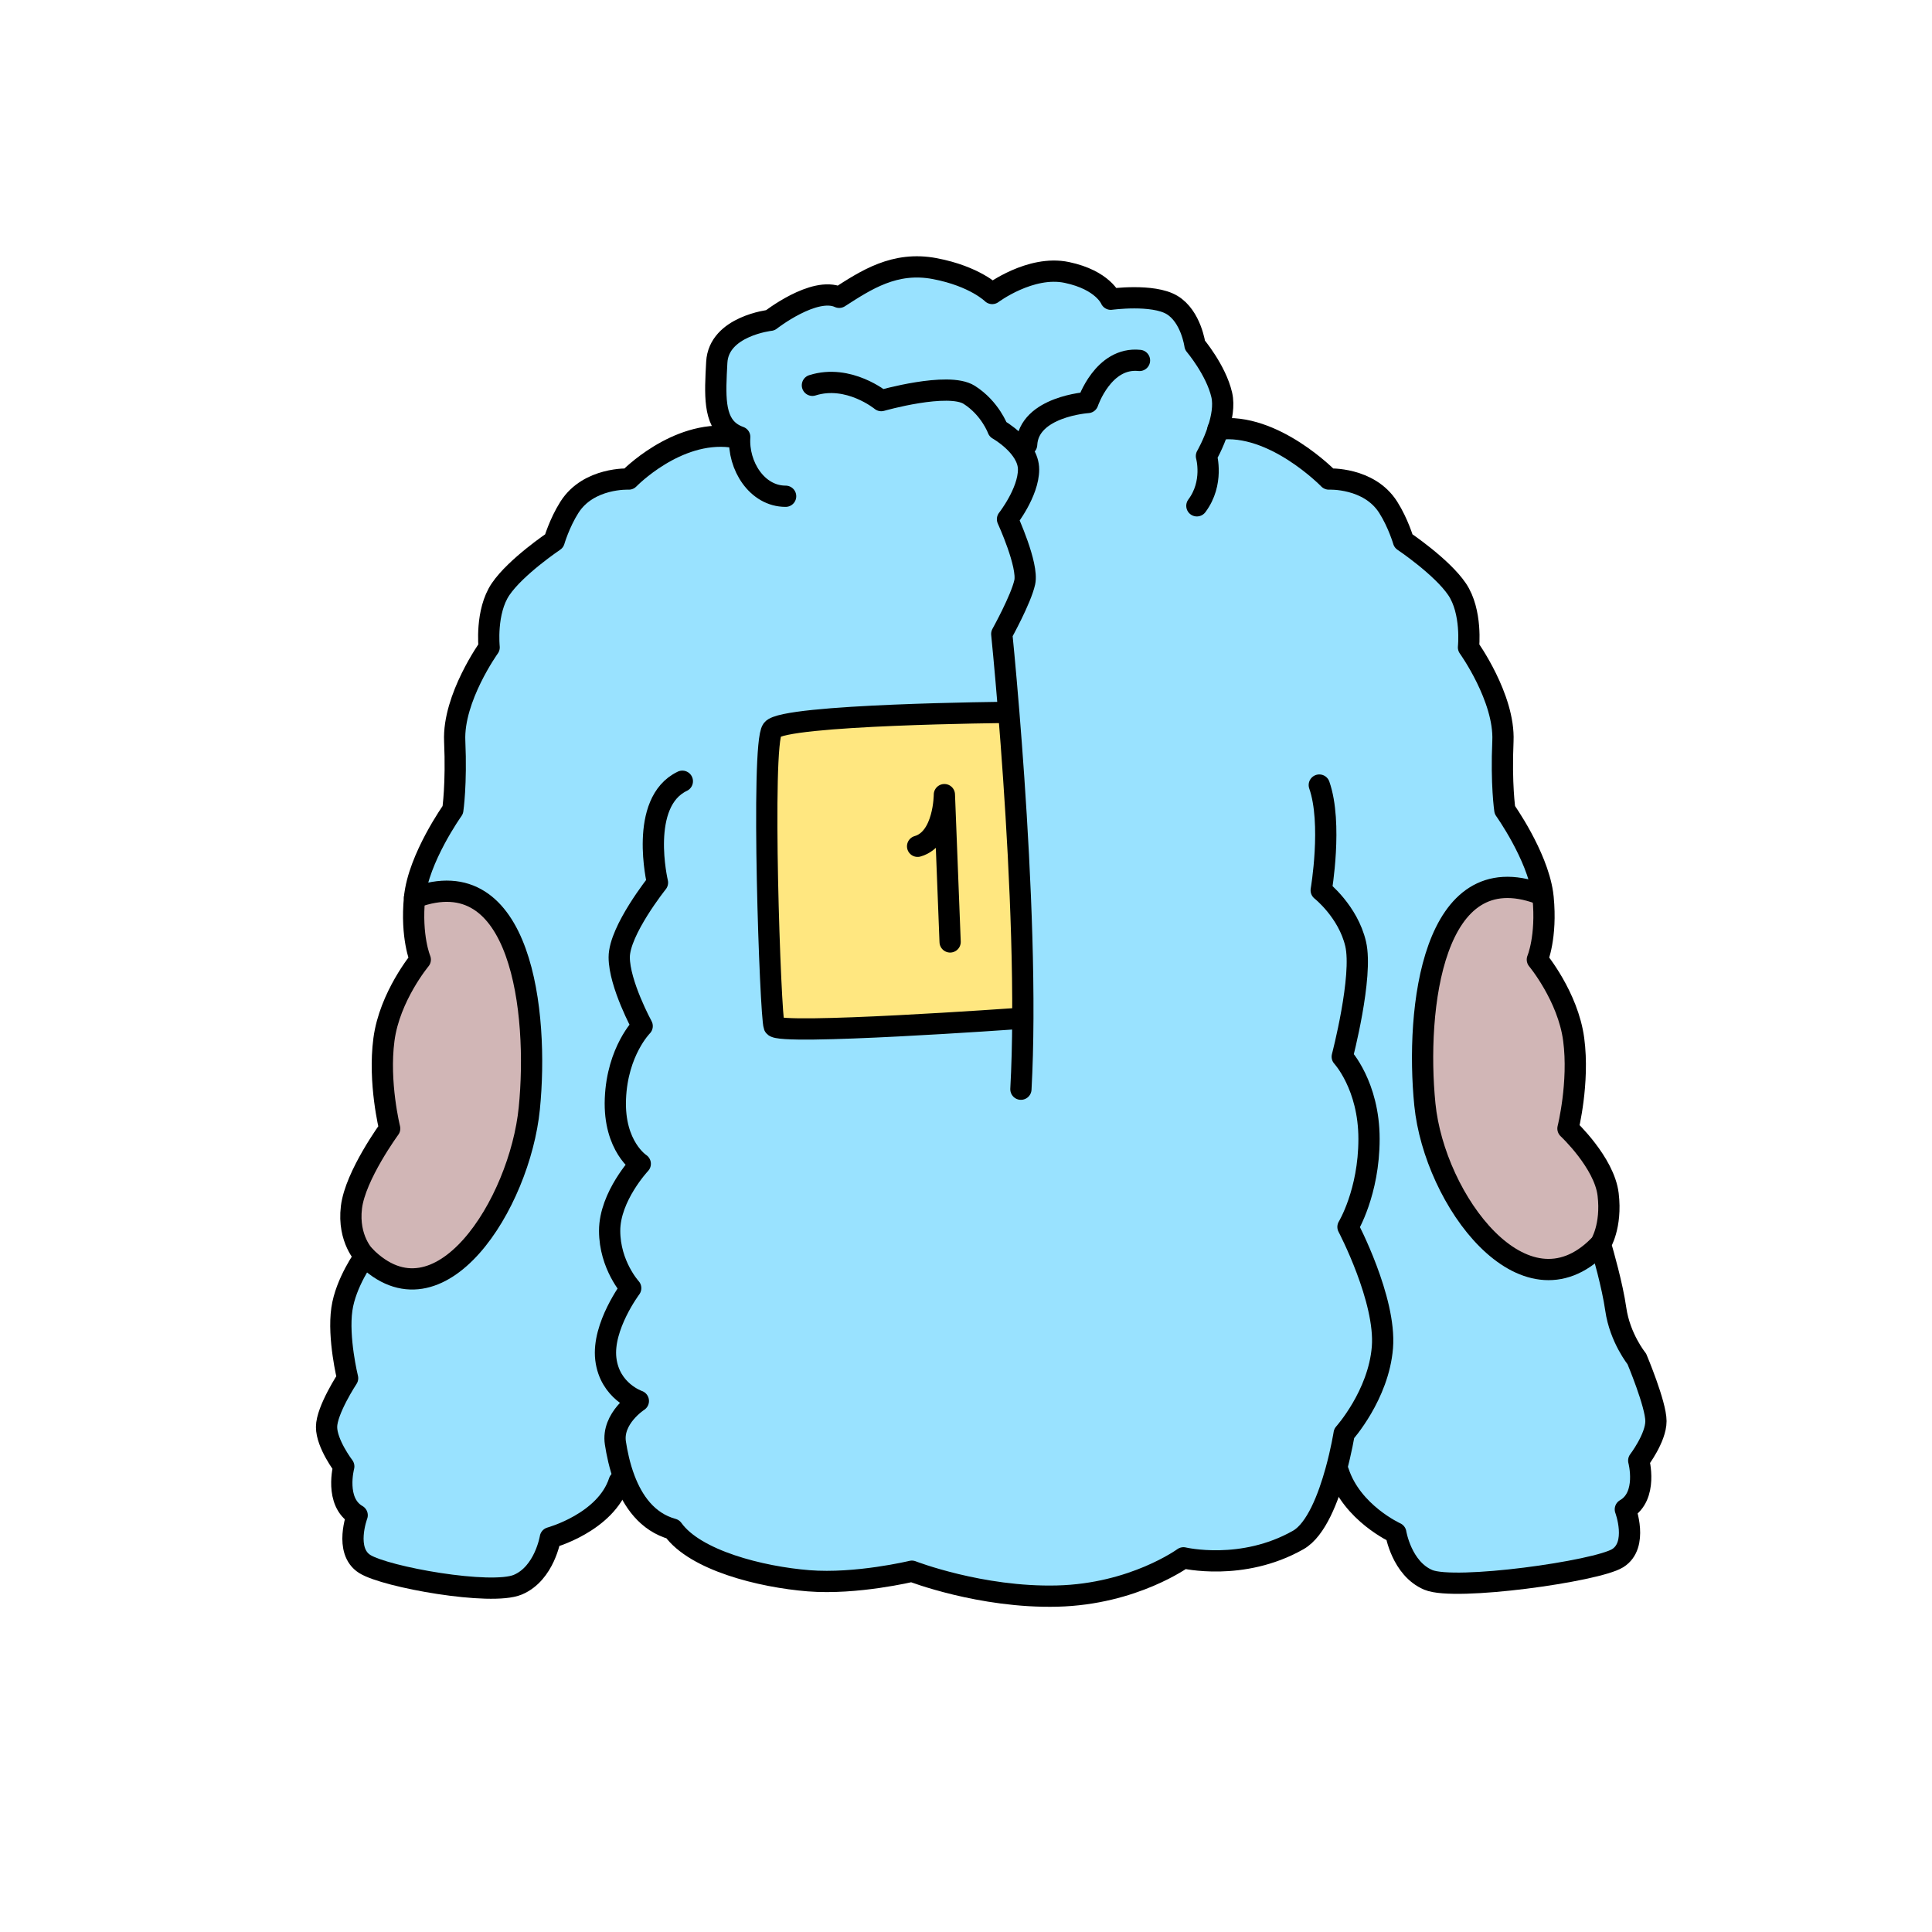
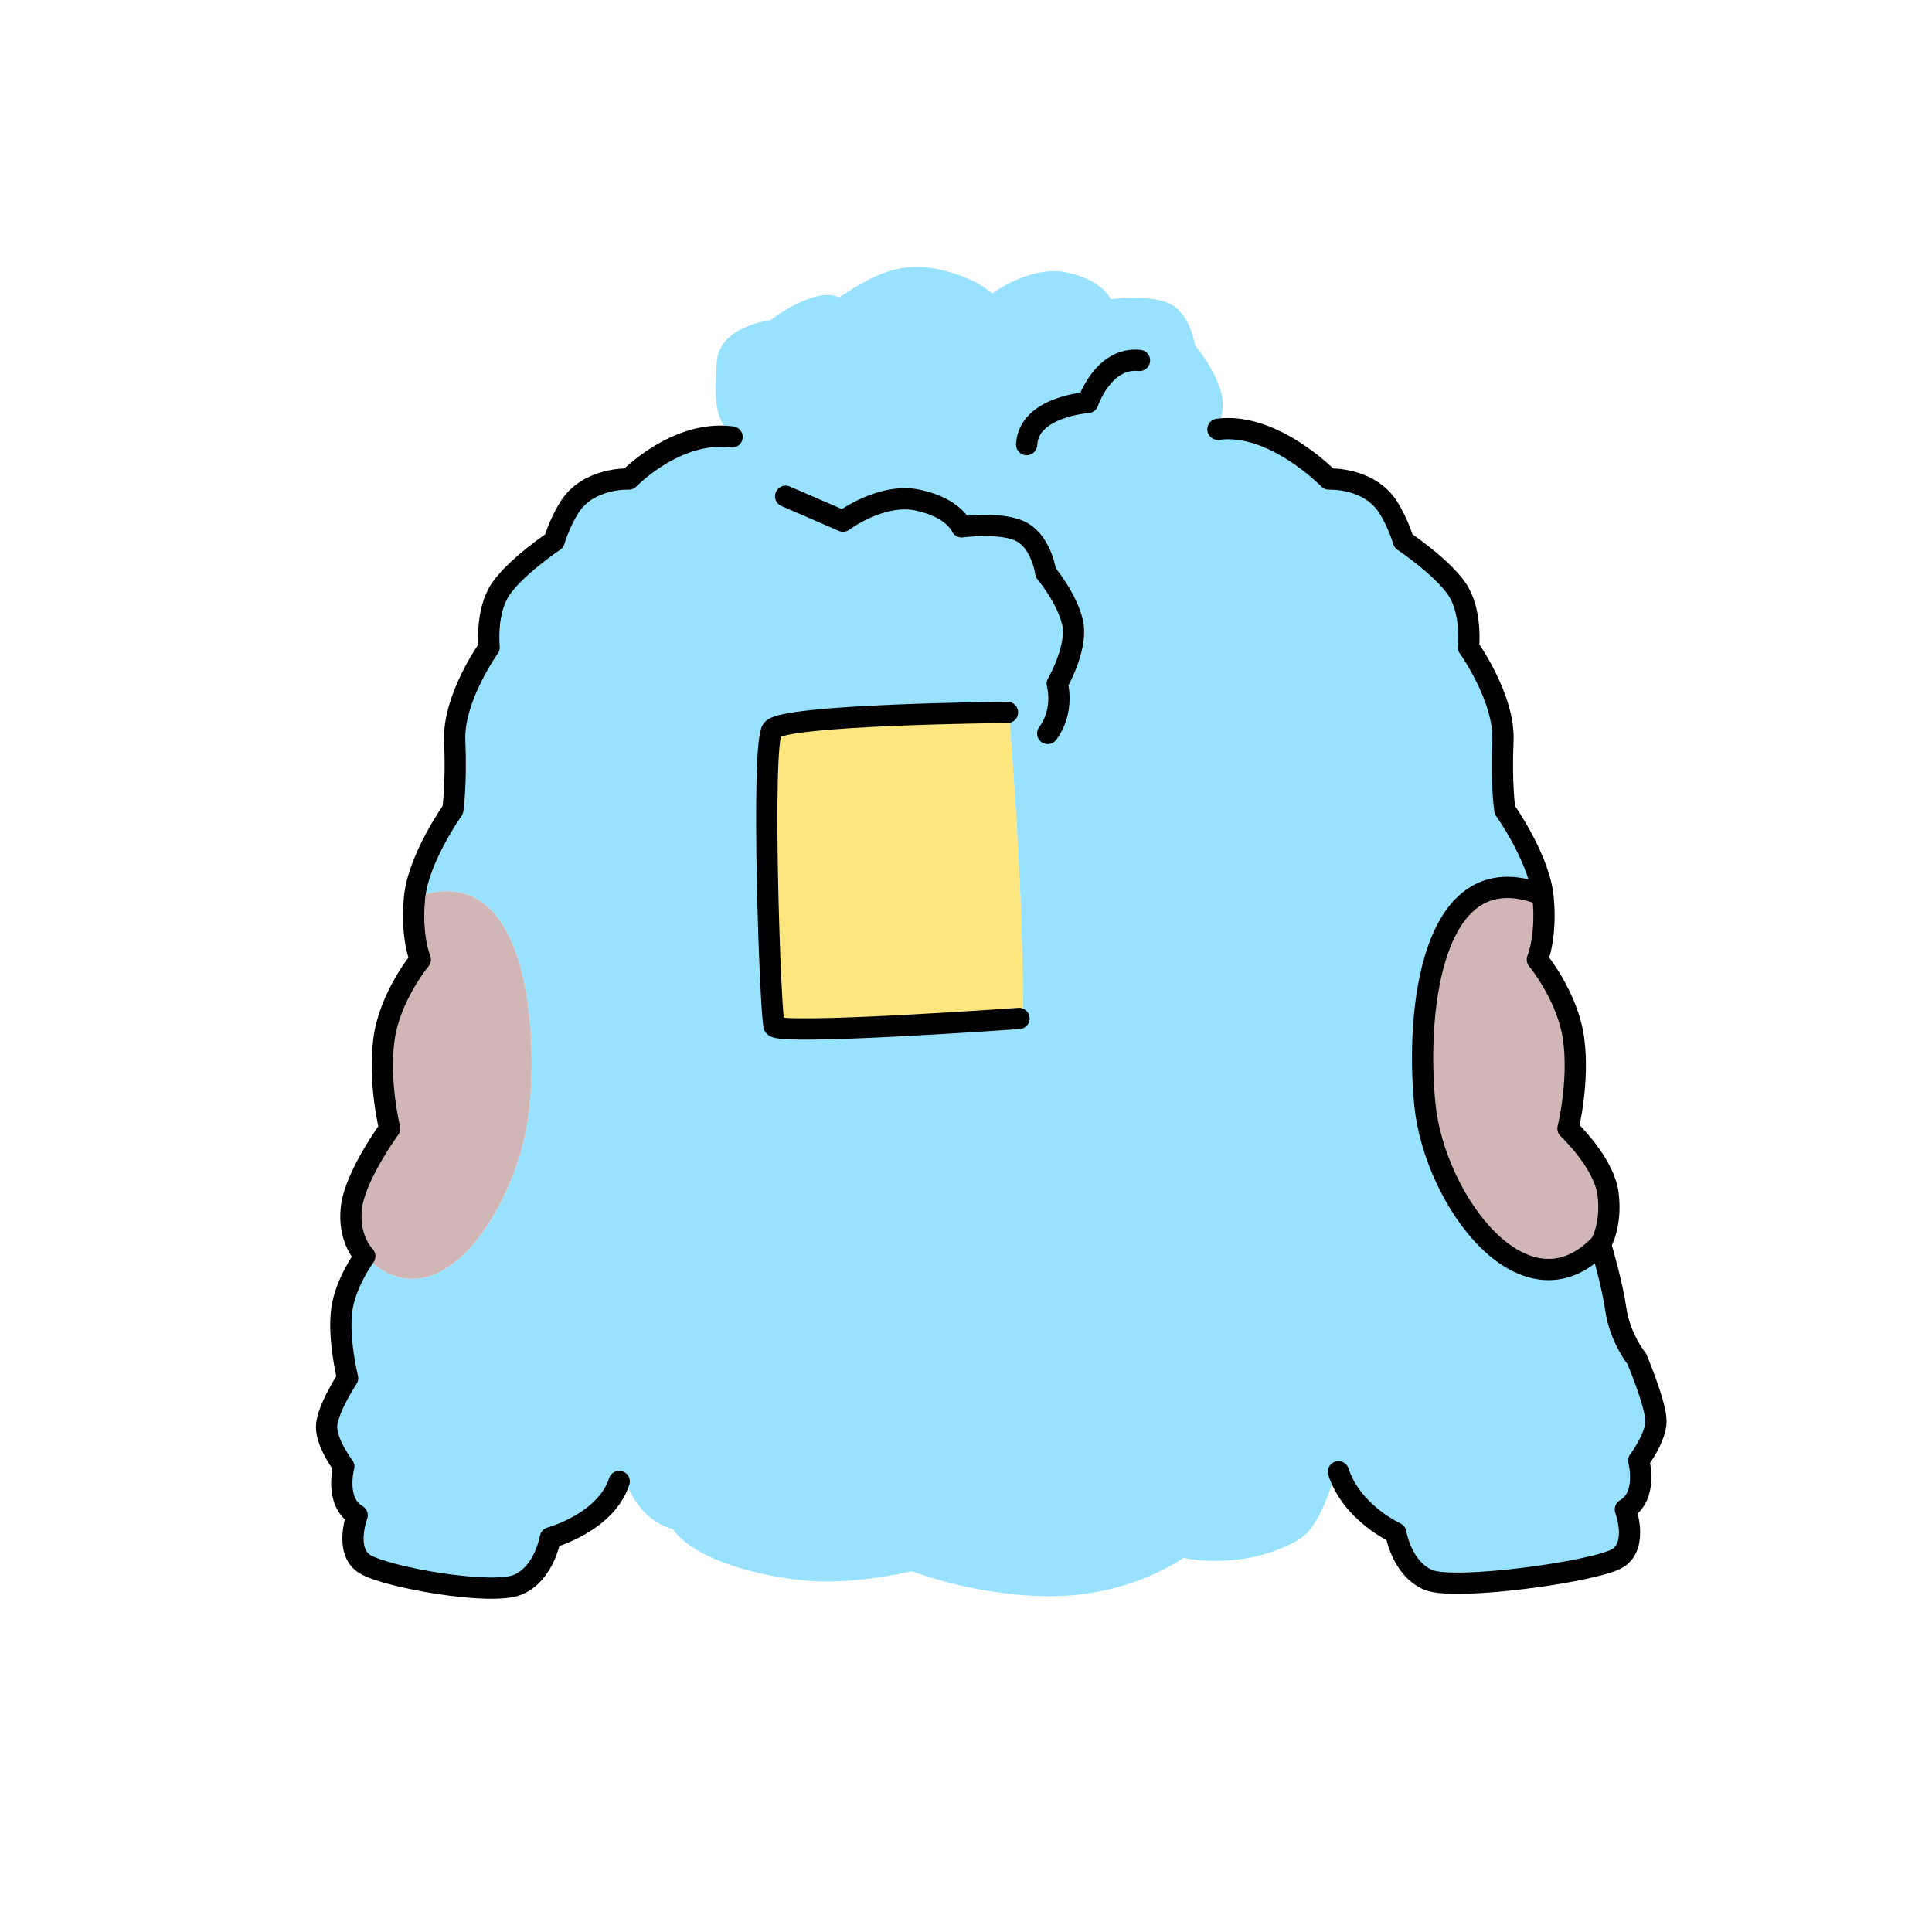
<svg xmlns="http://www.w3.org/2000/svg" id="Layer_2" viewBox="0 0 1000 1000">
  <defs>
    <style>.cls-1,.cls-2{fill:none;}.cls-3{fill:#ffe780;}.cls-4{fill:#d1b6b6;}.cls-5{fill:#99e2ff;}.cls-2{stroke:#000;stroke-linecap:round;stroke-linejoin:round;stroke-width:11px;}</style>
  </defs>
  <g id="Catalog_Wearables">
    <g>
-       <rect class="cls-1" width="1000" height="1000" />
      <g>
        <g>
          <path class="cls-5" d="m529.42,527.14c.26-54.7-4.01-118.19-7.28-158.46l-.66.05s-115.83.99-121.77,8.91c-5.94,7.92-.99,148.51.99,153.46s126.73-3.96,126.73-3.96h1.99Zm161.98,234.26c-3.77,13.66-10.12,30.41-19.43,35.69-29.04,16.5-59.4,9.24-59.4,9.24,0,0-25.74,18.81-65.34,19.8-39.61.99-75.25-12.87-75.25-12.87,0,0-28.71,6.93-53.46,4.95-24.75-1.98-58.74-10.56-70.29-26.73-13.36-3.64-20.76-14.74-24.93-25.75l-2.79,1.06c-6.94,21.37-35.65,29.15-35.65,29.15,0,0-2.97,18.46-16.83,24.29s-68.31-3.89-79.2-10.69c-10.89-6.8-3.96-25.26-3.96-25.26-11.88-6.8-6.93-25.26-6.93-25.26,0,0-8.91-11.66-8.91-20.41s10.89-25.26,10.89-25.26c0,0-5.11-20.77-2.97-35.72,1.98-13.86,11.88-27.43,11.88-27.43,38.61,38.9,80.19-27.03,85.14-76.53,4.95-49.5-3.96-129.69-59.4-109.05,1.98-20.41,19.8-45.4,19.8-45.4,0,0,1.98-13.29.99-35.64-.99-22.34,17.82-48.51,17.82-48.51,0,0-1.98-18.46,5.94-30.12s27.72-24.94,27.72-24.94c0,0,2.67-9.23,7.92-17.49,9.9-15.56,30.7-14.57,30.7-14.57,0,0,24.45-25.36,52.94-21.84l.24-2.05c-9.39-6.34-8.52-19.88-7.64-36.51.99-18.81,27.72-21.78,27.72-21.78,0,0,22.77-17.82,35.64-11.88,13.86-8.91,28.71-18.81,49.5-14.85s29.7,12.87,29.7,12.87c0,0,19.81-14.85,38.62-10.89,18.81,3.96,22.77,13.86,22.77,13.86,0,0,21.78-2.97,31.68,2.97,9.9,5.94,11.88,20.79,11.88,20.79,0,0,10.89,12.87,13.86,25.74,1.27,5.5,0,12.08-1.85,17.81,28.67-3.78,57.29,25.76,57.29,25.76,0,0,20.79-.99,30.69,14.57,5.25,8.26,7.92,17.49,7.92,17.49,0,0,19.81,13.28,27.73,24.94,7.92,11.66,5.94,30.12,5.94,30.12,0,0,18.81,26.17,17.82,48.51-.99,22.35.99,35.64.99,35.64,0,0,16.57,23.23,19.53,43.19l-1.52.23c-55.44-20.64-64.35,59.55-59.4,109.05s51.29,112.17,89.9,73.27l1.19-.31c1.05,3.58,5.96,20.64,7.72,32.98,2.14,14.95,10.89,25.74,10.89,25.74,0,0,9.9,23.47,9.9,32.21s-8.91,20.41-8.91,20.41c0,0,4.95,18.46-6.93,25.26,0,0,6.93,18.46-3.96,25.26s-84.15,17.07-98.01,11.24c-13.87-5.83-16.84-24.29-16.84-24.29,0,0-22.77-10.3-29.7-31.68l-1.36-.38Z" />
          <path class="cls-4" d="m832.36,618.22c1.98,16.52-3.96,25.75-3.96,25.75,0,0,.07.24.2.68l-1.19.31c-38.61,38.9-84.95-23.77-89.9-73.27s3.96-129.69,59.4-109.05l1.52-.23c.11.74.2,1.48.27,2.21,1.98,20.4-2.97,32.06-2.97,32.06,0,0,15.84,19,18.81,41.35s-2.97,46.1-2.97,46.1c0,0,18.81,17.58,20.79,34.09Z" />
          <path class="cls-3" d="m522.14,368.68c3.27,40.27,7.54,103.76,7.28,158.46h-1.99s-124.75,8.91-126.73,3.96-6.93-145.54-.99-153.46c5.94-7.92,121.77-8.91,121.77-8.91l.66-.05Z" />
          <path class="cls-4" d="m214.57,464.62c55.44-20.64,64.35,59.55,59.4,109.05-4.95,49.5-46.53,115.43-85.14,76.53,0,0-8.91-8.75-6.93-25.27,1.98-16.51,19.8-40.8,19.8-40.8,0,0-5.94-23.75-2.97-46.1,2.97-22.35,18.81-41.35,18.81-41.35,0,0-4.95-11.66-2.97-32.06Z" />
        </g>
        <g>
-           <path class="cls-2" d="m406.64,256.86c-14.85,0-24.75-15.84-23.76-30.69-1.61-.57-3.01-1.28-4.24-2.11-9.39-6.34-8.52-19.88-7.64-36.51.99-18.81,27.72-21.78,27.72-21.78,0,0,22.77-17.82,35.64-11.88,13.86-8.91,28.71-18.81,49.5-14.85s29.7,12.87,29.7,12.87c0,0,19.81-14.85,38.62-10.89,18.81,3.96,22.77,13.86,22.77,13.86,0,0,21.78-2.97,31.68,2.97,9.9,5.94,11.88,20.79,11.88,20.79,0,0,10.89,12.87,13.86,25.74,1.27,5.5,0,12.08-1.85,17.81-2.49,7.7-6.07,13.88-6.07,13.88,0,0,3.96,13.86-4.95,25.74" />
-           <path class="cls-2" d="m420.5,199.43c18.81-5.94,35.64,7.92,35.64,7.92,0,0,34.65-9.9,45.54-2.97,10.89,6.93,14.85,17.83,14.85,17.83,0,0,15.85,8.91,15.85,20.79s-10.9,25.74-10.9,25.74c0,0,10.9,23.76,8.92,32.67s-11.89,26.73-11.89,26.73c0,0,1.63,15.94,3.63,40.54,3.27,40.27,7.54,103.76,7.28,158.46-.06,12.83-.37,25.18-1,36.63" />
+           <path class="cls-2" d="m406.64,256.86s29.7,12.87,29.7,12.87c0,0,19.81-14.85,38.62-10.89,18.81,3.96,22.77,13.86,22.77,13.86,0,0,21.78-2.97,31.68,2.97,9.9,5.94,11.88,20.79,11.88,20.79,0,0,10.89,12.87,13.86,25.74,1.27,5.5,0,12.08-1.85,17.81-2.49,7.7-6.07,13.88-6.07,13.88,0,0,3.96,13.86-4.95,25.74" />
          <path class="cls-2" d="m531.39,230.13c.99-19.81,31.68-21.79,31.68-21.79,0,0,7.92-23.76,26.73-21.78" />
          <path class="cls-2" d="m378.92,226.17c-.17-.02-.35-.05-.52-.06-28.49-3.52-52.94,21.84-52.94,21.84,0,0-20.8-.99-30.7,14.57-5.25,8.26-7.92,17.49-7.92,17.49,0,0-19.8,13.28-27.72,24.94s-5.94,30.12-5.94,30.12c0,0-18.81,26.17-17.82,48.51.99,22.35-.99,35.64-.99,35.64,0,0-17.82,24.99-19.8,45.4-1.98,20.4,2.97,32.06,2.97,32.06,0,0-15.84,19-18.81,41.35-2.97,22.35,2.97,46.1,2.97,46.1,0,0-17.82,24.29-19.8,40.8-1.98,16.52,6.93,25.27,6.93,25.27,0,0-9.9,13.57-11.88,27.43-2.14,14.95,2.97,35.72,2.97,35.72,0,0-10.89,16.52-10.89,25.26s8.91,20.41,8.91,20.41c0,0-4.95,18.46,6.93,25.26,0,0-6.93,18.46,3.96,25.26,10.89,6.8,65.34,16.52,79.2,10.69s16.83-24.29,16.83-24.29c0,0,28.71-7.78,35.65-29.15" />
          <path class="cls-2" d="m630.39,222.21s.09-.01.13-.02c28.67-3.78,57.29,25.76,57.29,25.76,0,0,20.79-.99,30.69,14.57,5.25,8.26,7.92,17.49,7.92,17.49,0,0,19.81,13.28,27.73,24.94,7.92,11.66,5.94,30.12,5.94,30.12,0,0,18.81,26.17,17.82,48.51-.99,22.35.99,35.64.99,35.64,0,0,16.57,23.23,19.53,43.19.11.74.2,1.48.27,2.21,1.98,20.4-2.97,32.06-2.97,32.06,0,0,15.84,19,18.81,41.35s-2.97,46.1-2.97,46.1c0,0,18.81,17.58,20.79,34.09,1.98,16.52-3.96,25.75-3.96,25.75,0,0,.07.24.2.68,1.05,3.58,5.96,20.64,7.72,32.98,2.14,14.95,10.89,25.74,10.89,25.74,0,0,9.9,23.47,9.9,32.21s-8.91,20.41-8.91,20.41c0,0,4.95,18.46-6.93,25.26,0,0,6.93,18.46-3.96,25.26s-84.15,17.07-98.01,11.24c-13.87-5.83-16.84-24.29-16.84-24.29,0,0-22.77-10.3-29.7-31.68" />
-           <path class="cls-2" d="m353.18,404.37c-22.77,10.89-12.87,52.48-12.87,52.48,0,0-19.8,24.75-19.8,38.61s11.88,35.64,11.88,35.64c0,0-12.87,12.87-13.86,37.62-1,24.75,12.87,33.66,12.87,33.66,0,0-15.85,16.83-15.85,34.66s10.9,29.7,10.9,29.7c0,0-14.86,19.8-12.88,36.63,1.98,16.83,16.84,21.78,16.84,21.78,0,0-13.87,8.91-11.88,21.78.77,4.97,2.12,11.87,4.77,18.8,4.17,11.01,11.57,22.11,24.93,25.75,11.55,16.17,45.54,24.75,70.29,26.73,24.75,1.98,53.46-4.95,53.46-4.95,0,0,35.64,13.86,75.25,12.87,39.6-.99,65.34-19.8,65.34-19.8,0,0,30.36,7.26,59.4-9.24,9.31-5.28,15.66-22.03,19.43-35.69,2.95-10.65,4.33-19.42,4.33-19.42,0,0,17.82-19.8,19.8-44.55s-17.82-62.37-17.82-62.37c0,0,10.89-17.83,10.89-45.55s-13.86-42.57-13.86-42.57c0,0,10.89-41.58,6.93-58.41s-17.82-27.72-17.82-27.72c0,0,5.94-34.65-.99-54.46" />
          <path class="cls-2" d="m521.48,368.73s-115.83.99-121.77,8.91c-5.94,7.92-.99,148.51.99,153.46s126.73-3.96,126.73-3.96" />
-           <path class="cls-2" d="m491.78,487.54l-2.97-76.24s0,22.78-13.86,26.74" />
-           <path class="cls-2" d="m214.57,464.62c55.44-20.64,64.35,59.55,59.4,109.05-4.95,49.5-46.53,115.43-85.14,76.53" />
          <path class="cls-2" d="m796.91,462.64c-55.44-20.64-64.35,59.55-59.4,109.05s51.29,112.17,89.9,73.27" />
        </g>
      </g>
    </g>
  </g>
</svg>